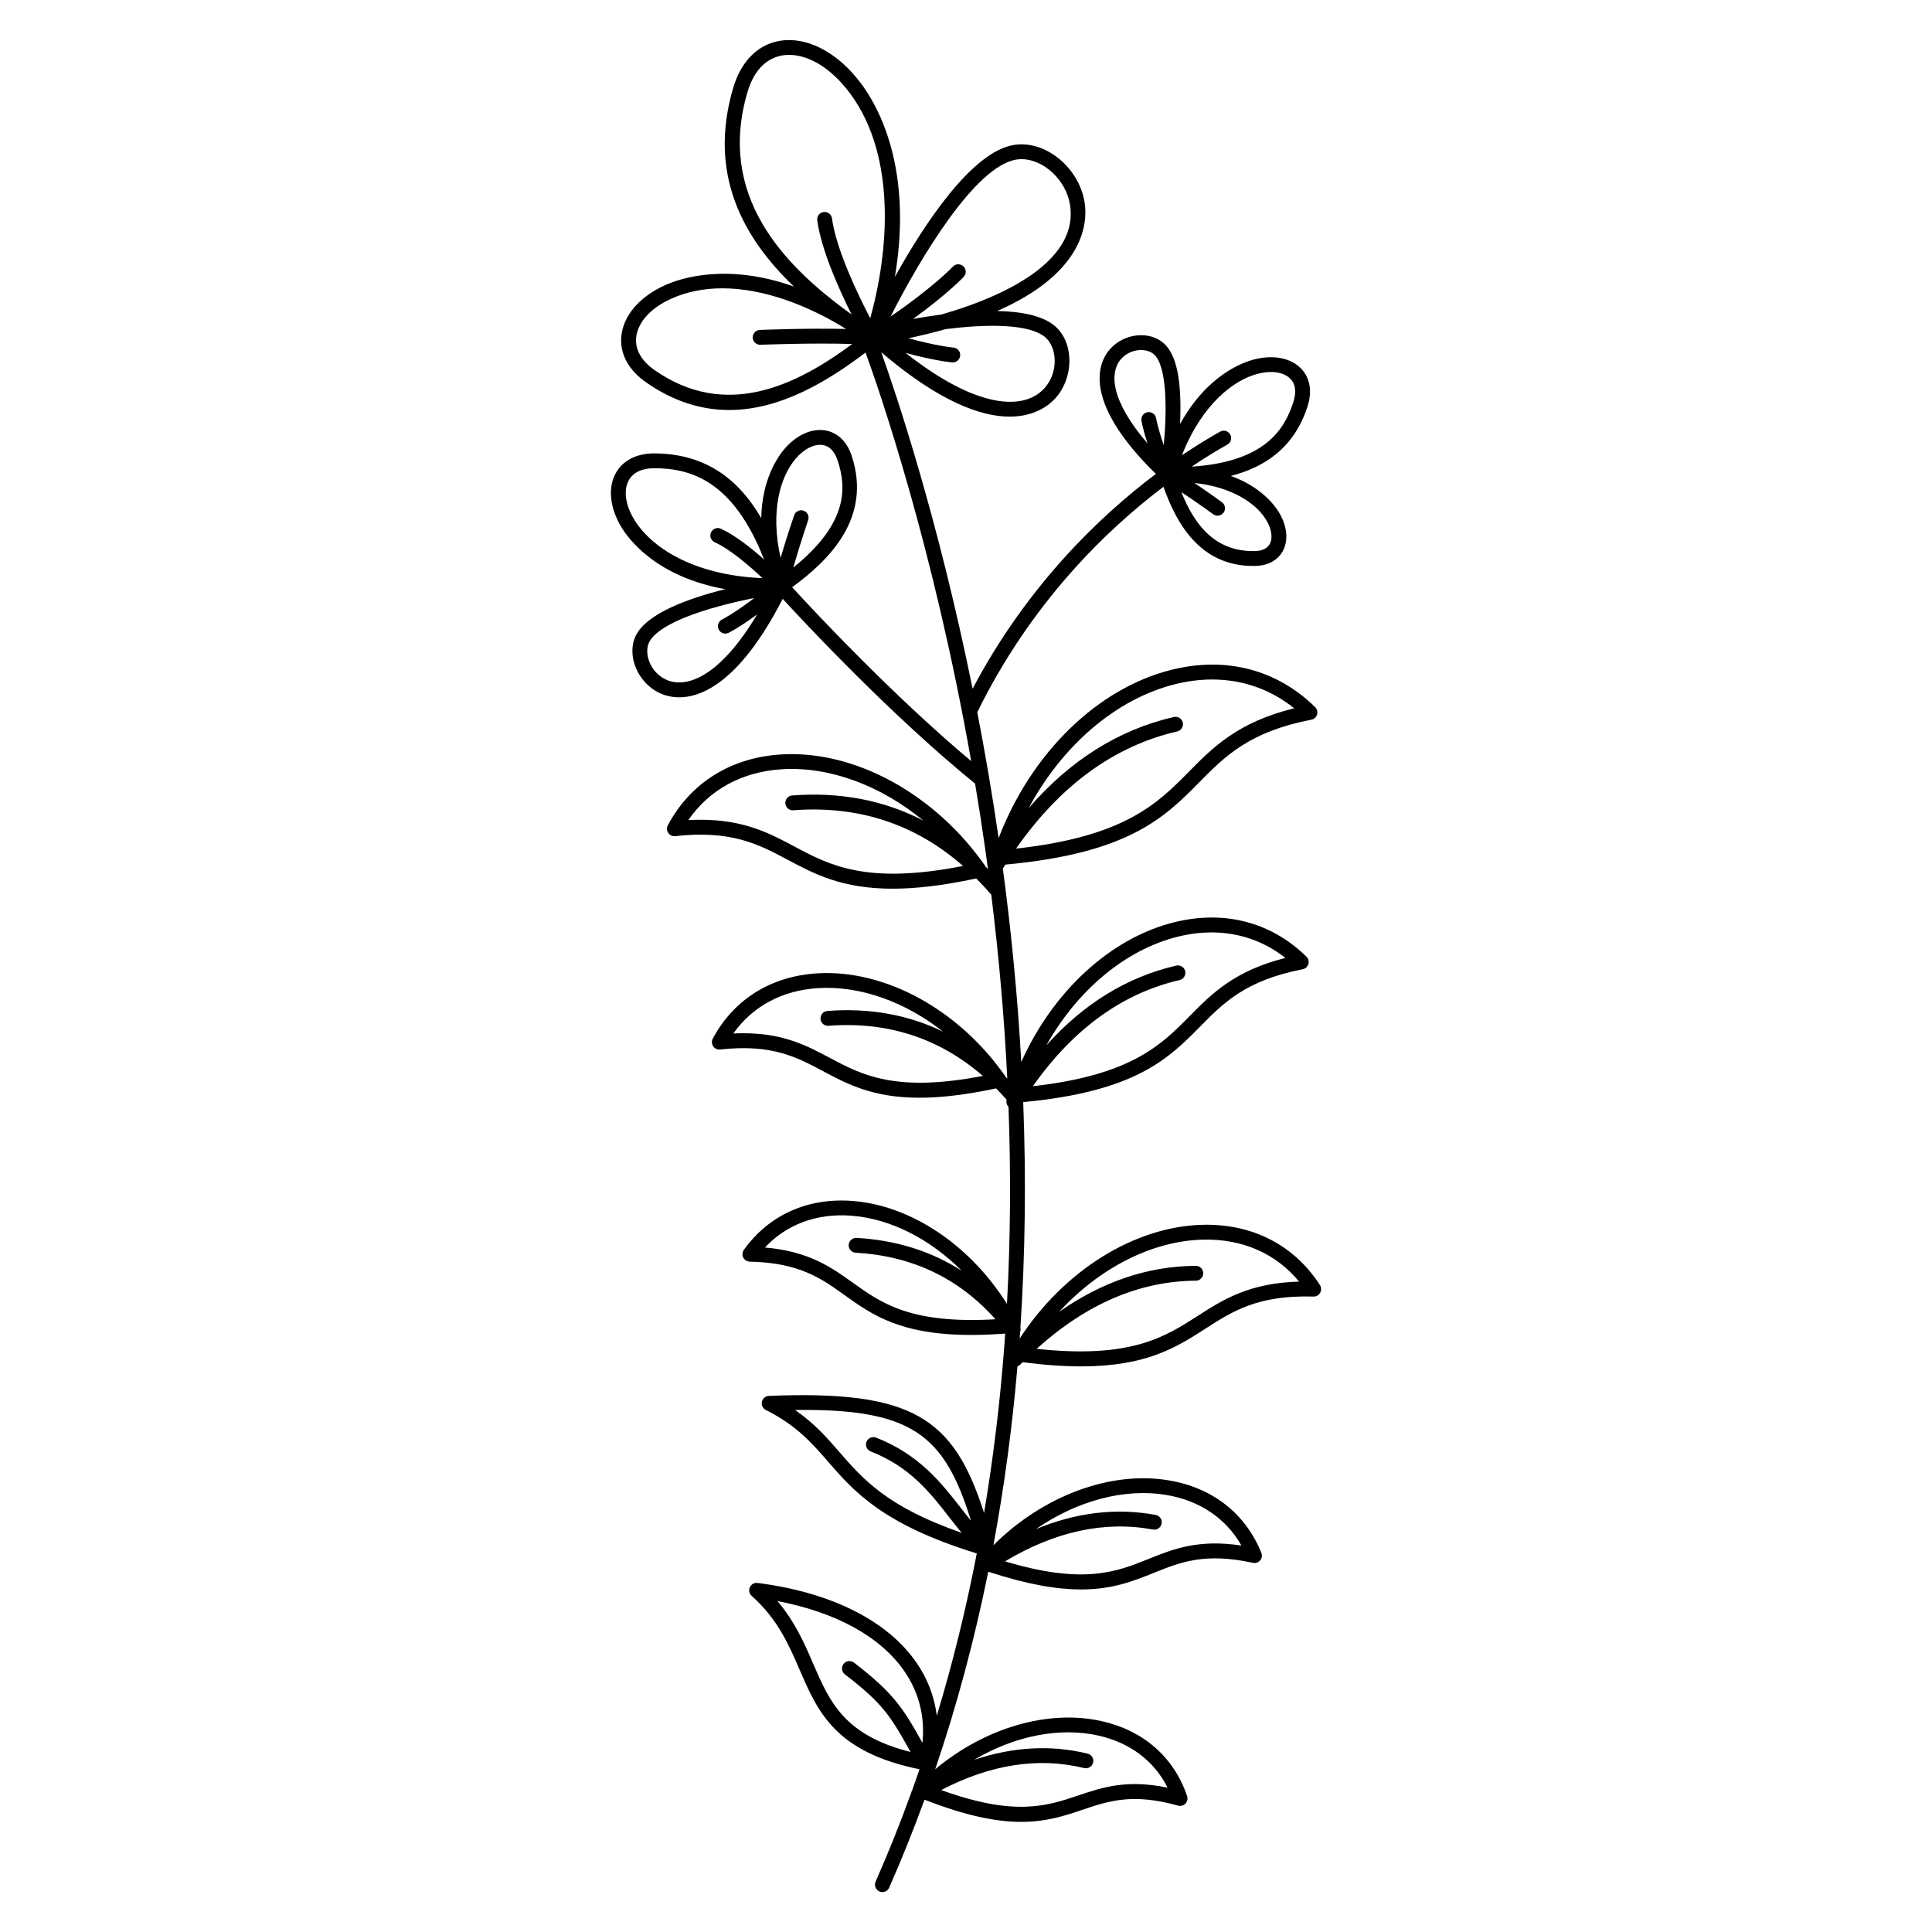
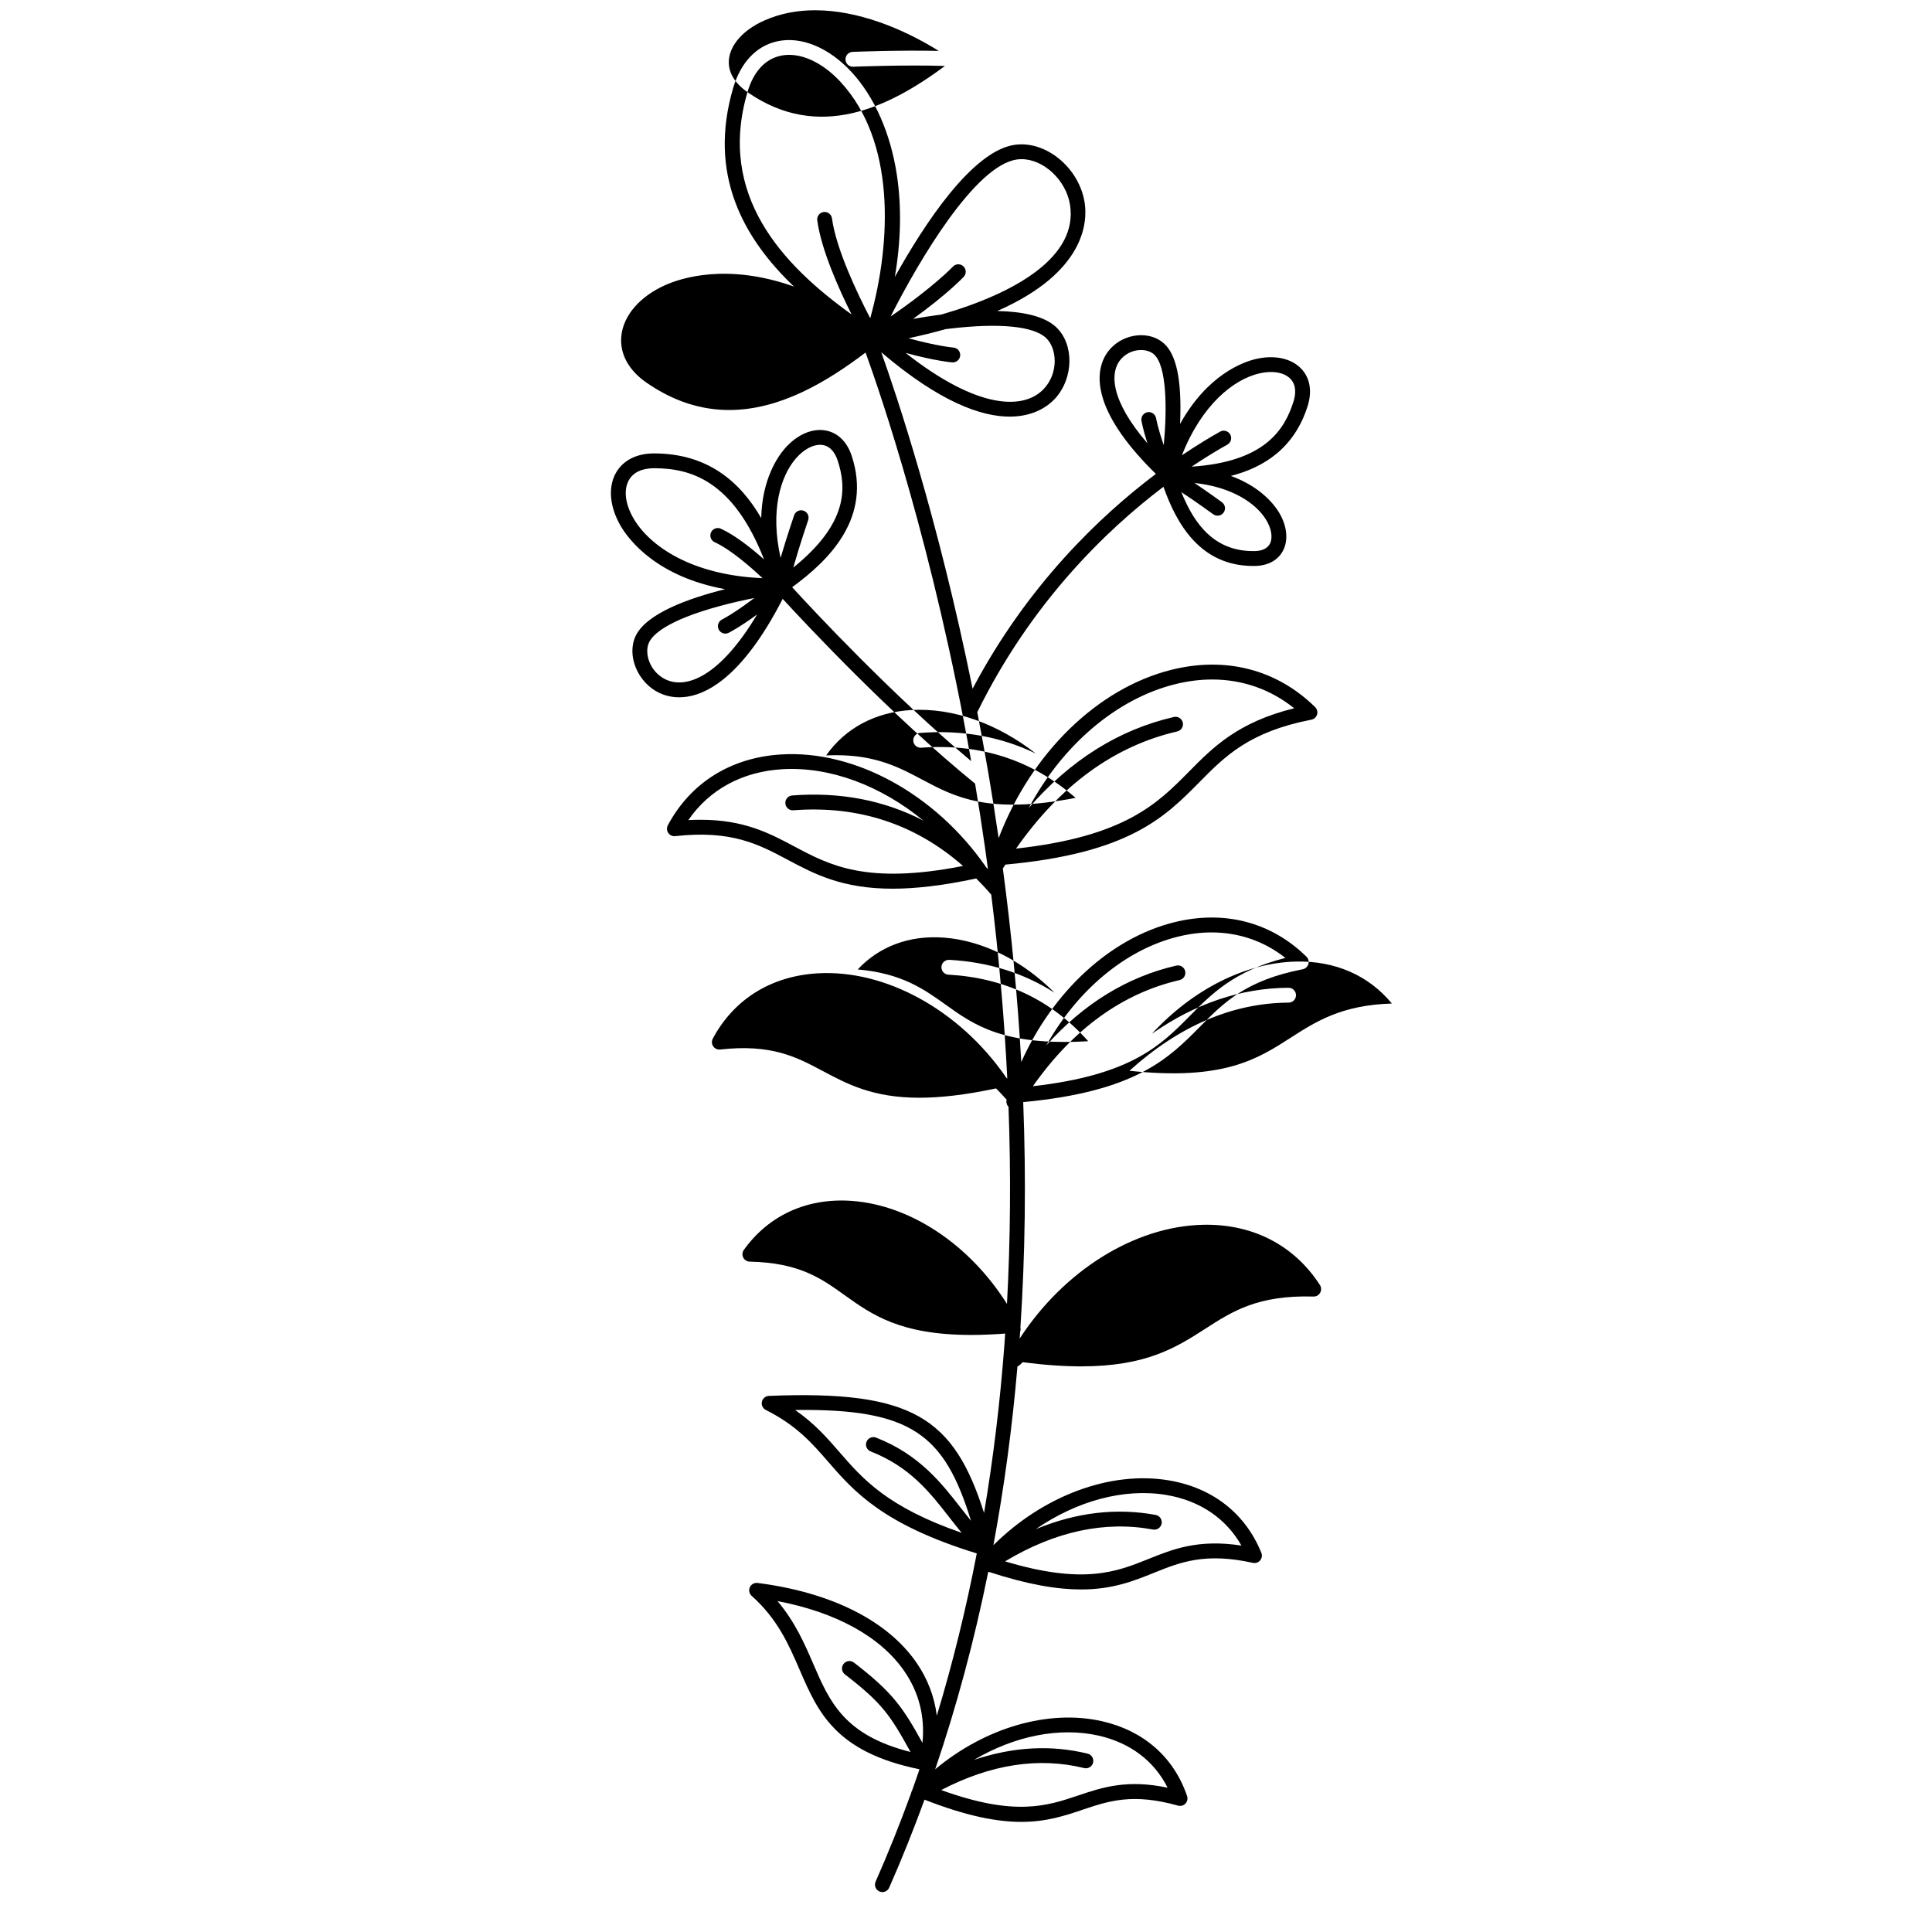
<svg xmlns="http://www.w3.org/2000/svg" fill="#000000" width="800px" height="800px" version="1.1" viewBox="144 144 512 512">
-   <path d="m493.79 484.54c-6.84-10.59-17.867-16.254-31.004-15.961-18.109 0.414-36.824 12.133-48.562 30.145 0.043-0.594 0.078-1.188 0.121-1.781 0.133-0.355 0.16-0.746 0.074-1.121 1.273-19.402 1.531-39.355 0.742-59.754 29.867-2.801 38.551-11.574 46.934-20.07 6.191-6.273 12.043-12.199 27.121-15.133 0.719-0.141 1.297-0.664 1.508-1.363 0.211-0.699 0.016-1.457-0.504-1.969-9.34-9.18-21.785-12.418-35.047-9.125-16.918 4.203-32.164 18.352-40.527 37.047-0.938-16.84-2.566-33.961-4.883-51.293 0.008-0.012 0.016-0.02 0.023-0.031 0.211-0.344 0.434-0.664 0.648-1.004 32.805-3.008 42.281-12.586 51.434-21.859 6.769-6.859 13.164-13.336 29.656-16.543 0.719-0.141 1.297-0.664 1.508-1.363 0.211-0.699 0.016-1.457-0.504-1.969-10.133-9.957-23.641-13.477-38.031-9.902-19.672 4.887-37.266 22.152-45.848 44.613-1.695-11.66-3.617-22.816-5.66-33.359 14.215-28.949 34.078-48.188 49.34-59.746 3.426 9.695 9.684 20.988 23.793 20.988 0.148 0 0.297 0 0.449-0.004 3.41-0.059 6.035-1.461 7.391-3.957 1.566-2.883 1.133-6.789-1.156-10.457-1.199-1.918-4.801-6.606-12.617-9.449 8.75-2.246 16.824-7.344 20.348-18.508 1.23-3.894 0.648-7.391-1.641-9.844-2.637-2.828-7.199-3.801-12.207-2.598-3.281 0.789-12.734 4.137-19.965 17.195 0.012-0.281 0.027-0.559 0.039-0.84 0.402-10.793-0.992-17.492-4.269-20.48-3.746-3.418-10.367-2.809-14.176 1.305-1.746 1.887-4.32 6.141-1.969 13.469 1.898 5.91 6.598 12.559 13.969 19.773-14.879 11.211-34.121 29.578-48.57 56.926-9.176-45.242-20.262-78.141-24.207-89.172 15.633 13.336 26.629 17.062 34.027 17.062 6.684 0 10.438-3.039 12.023-4.766 4.981-5.422 5.106-14.465 0.266-18.977-3.191-2.973-9.016-4.106-15.57-4.25 23.535-10.344 23.918-23.844 23.156-28.719-1.445-9.25-10.312-16.547-18.605-15.309-11.188 1.668-23.789 20.816-31.695 34.996 1.617-9.508 1.809-18.52 0.551-26.93-1.648-11.004-5.902-20.707-11.984-27.32-6.062-6.594-13.504-9.641-19.91-8.148-5.453 1.27-9.539 5.648-11.504 12.324-6.707 22.816 2.566 39.688 16.113 52.633-17.684-6.293-29.945-2.254-34.117-0.387-6.777 3.031-11.129 8.098-11.641 13.555-0.434 4.625 1.902 8.965 6.582 12.227 7.488 5.219 14.879 7.316 22.012 7.316 13.277 0 25.656-7.277 36.137-15.23 3.856 10.625 18.051 51.824 27.992 108.29-21.281-17.887-41.879-40.008-47.449-46.098 9.93-7.246 21.176-18.445 15.785-34.812-1.215-3.691-3.621-6.07-6.773-6.699-3.664-0.727-7.789 1.082-11.031 4.848-1.777 2.062-5.961 8.023-6.176 18.344-5.555-9.578-14.082-17.078-28.277-17.141h-0.078c-4.644 0-8.238 1.812-10.125 5.113-2.199 3.848-1.695 9.191 1.344 14.297 2.07 3.481 9.422 13.281 27.574 16.574-9.637 2.406-20.918 6.426-23.738 12.441-2.414 5.152 0.57 12.316 6.266 15.035 1.211 0.578 3.019 1.176 5.32 1.176 2.754 0 6.211-0.859 10.18-3.648 5.93-4.164 11.719-11.715 17.223-22.445 6.512 7.098 28.793 30.895 50.988 48.973 0.934 5.59 1.828 11.312 2.66 17.164 0.262 1.828 0.5 3.652 0.746 5.477-0.195-0.199-0.387-0.398-0.582-0.594-0.039-0.074-0.07-0.156-0.121-0.227-13.355-19.113-34.562-30.719-54.016-29.562-13.363 0.793-24.055 7.457-30.109 18.77-0.344 0.645-0.305 1.426 0.105 2.031 0.41 0.605 1.125 0.938 1.848 0.852 14.93-1.652 22.117 2.172 29.727 6.223 7.152 3.809 14.473 7.707 27.863 7.707 5.992 0 13.223-0.793 22.18-2.711 1.336 1.348 2.652 2.742 3.93 4.234 0.016 0.02 0.035 0.031 0.051 0.047 2.047 16.477 3.465 32.75 4.25 48.762-0.145-0.148-0.293-0.293-0.441-0.441-0.043-0.09-0.082-0.184-0.141-0.27-12.285-17.582-31.801-28.258-49.703-27.191-12.316 0.73-22.176 6.875-27.758 17.305-0.344 0.645-0.305 1.426 0.105 2.031 0.41 0.605 1.121 0.934 1.848 0.852 13.652-1.512 20.223 1.988 27.18 5.691 6.582 3.504 13.316 7.09 25.633 7.09 5.492 0 12.113-0.727 20.305-2.473 0.949 0.957 1.883 1.957 2.801 2.996-0.172 0.664 0.012 1.379 0.496 1.871 0.656 17.785 0.516 35.227-0.406 52.246-9.832-15.633-25.477-26.164-41.09-27.301-11.832-0.859-22 3.746-28.641 12.977-0.426 0.594-0.488 1.375-0.164 2.027 0.328 0.652 0.988 1.074 1.719 1.09 13.141 0.285 18.934 4.434 25.07 8.824 7.301 5.227 14.816 10.605 33.656 10.605 2.734 0 5.723-0.121 8.969-0.363-0.07 0.988-0.125 1.984-0.199 2.973-1.141 15.219-2.953 30.078-5.391 44.566-8.035-25.25-18.988-32.566-57.031-31.023-0.895 0.035-1.652 0.676-1.844 1.551s0.238 1.77 1.039 2.172c8.176 4.121 12.234 8.793 16.531 13.742 6.769 7.793 14.426 16.602 39.375 24.281-2.848 14.762-6.383 29.105-10.59 43-0.641-5.035-2.434-9.77-5.375-14.035-7.691-11.156-22.656-18.664-42.133-21.141-0.852-0.105-1.684 0.352-2.039 1.137-0.359 0.785-0.164 1.711 0.48 2.285 6.91 6.168 9.855 12.984 12.703 19.57 4.844 11.215 9.438 21.82 31.773 26.387-0.648 1.887-1.293 3.777-1.969 5.644-0.141 0.223-0.23 0.469-0.27 0.727-2.898 7.969-6.023 15.777-9.391 23.41-0.438 0.992 0.012 2.156 1.004 2.594 0.258 0.113 0.527 0.168 0.793 0.168 0.754 0 1.477-0.438 1.801-1.172 3.356-7.602 6.469-15.383 9.363-23.316 11.215 4.394 19.258 5.887 25.633 5.887 6.703 0 11.566-1.637 16.344-3.246 6.789-2.285 13.203-4.445 25.211-1.062 0.703 0.199 1.461-0.008 1.961-0.539 0.504-0.531 0.672-1.297 0.438-1.988-3.488-10.281-11.488-17.324-22.527-19.836-14.254-3.242-31.035 1.719-44.23 12.734 5.695-16.734 10.375-34.164 14.035-52.219 0.051-0.035 0.105-0.07 0.156-0.105 10.453 3.422 18.242 4.668 24.469 4.668 8.355 0 13.902-2.234 19.348-4.426 6.93-2.789 13.477-5.426 26.18-2.625 0.715 0.16 1.457-0.094 1.926-0.652 0.473-0.559 0.594-1.332 0.32-2.008-4.231-10.445-12.945-17.266-24.539-19.203-15.504-2.598-33.293 4.094-46.469 17.18 2.859-15.367 4.988-31.176 6.375-47.379 0.262-0.098 0.504-0.246 0.711-0.461 0.219-0.227 0.445-0.434 0.664-0.652 5.894 0.762 11.008 1.105 15.488 1.105 17.402 0 25.312-5.082 33.016-10.035 7.113-4.574 13.836-8.891 28.566-8.473 0.758 0.027 1.414-0.363 1.77-1 0.359-0.652 0.336-1.434-0.059-2.051zm-14.32-202.89c1.508 2.41 1.902 4.898 1.039 6.492-0.832 1.531-2.633 1.879-3.996 1.902-10.68 0.18-16.039-7.156-19.438-15.629 4.234 2.793 8.375 5.82 8.434 5.863 0.352 0.258 0.758 0.379 1.16 0.379 0.605 0 1.203-0.277 1.59-0.805 0.641-0.875 0.453-2.109-0.426-2.75-0.211-0.156-3.535-2.586-7.297-5.113 10.043 1.07 16.277 5.41 18.934 9.66zm-1.859-38.664c1.129-0.27 2.215-0.402 3.223-0.402 2.211 0 4.051 0.641 5.188 1.859 1.637 1.758 1.32 4.219 0.766 5.977-2.367 7.5-7.652 15.973-27 17.25 3.727-2.5 6.961-4.438 9.477-5.848 0.949-0.531 1.285-1.73 0.754-2.68s-1.73-1.285-2.68-0.754c-2.664 1.492-6.129 3.574-10.121 6.269 5.316-13.523 13.75-20.074 20.395-21.672zm-36.398-3.977c1.43-1.547 3.391-2.246 5.172-2.246 1.367 0 2.629 0.414 3.461 1.172 3.363 3.07 3.469 14.406 2.562 24.039-1.57-4.5-2.008-7.031-2.023-7.113-0.172-1.07-1.18-1.797-2.254-1.629-1.074 0.172-1.805 1.18-1.633 2.254 0.023 0.141 0.375 2.246 1.586 5.988-9.719-11.25-10.215-18.852-6.871-22.465zm-86.316 26.504c1.988-2.309 4.371-3.637 6.426-3.637 0.293 0 0.578 0.027 0.855 0.082 2.18 0.434 3.273 2.453 3.805 4.07 2.336 7.086 2.91 16.574-11.754 28.383 1.719-6.074 3.918-12.492 3.945-12.574 0.352-1.027-0.195-2.148-1.223-2.5-1.031-0.352-2.148 0.195-2.5 1.223-0.109 0.316-1.949 5.68-3.582 11.289-2.816-12.492-0.031-21.625 4.027-26.336zm-42.914 16.031c-2.305-3.871-2.793-7.734-1.309-10.332 1.172-2.047 3.488-3.129 6.703-3.129h0.062c9.324 0.039 20.762 3.019 29.035 24.16-3.398-3.016-7.715-6.441-11.445-8.133-0.988-0.449-2.156-0.012-2.606 0.98-0.449 0.988-0.012 2.156 0.98 2.606 4.121 1.867 9.309 6.359 12.664 9.52-18.574-0.77-29.738-8.367-34.086-15.672zm8.414 42.512c-4.141-1.977-5.762-6.898-4.394-9.812 0.914-1.953 4.57-5.801 18.766-9.645 3.254-0.883 6.434-1.586 9.125-2.121-5.305 4.055-8.504 5.68-8.547 5.699-0.973 0.484-1.371 1.664-0.887 2.637 0.344 0.691 1.039 1.094 1.766 1.094 0.293 0 0.594-0.066 0.871-0.207 0.168-0.082 2.926-1.477 7.547-4.863-9.758 16.348-18.699 19.867-24.246 17.219zm34.117 44.266c-6.551-3.488-13.293-7.078-24.844-7.078-1.047 0-2.129 0.031-3.258 0.09 5.59-8.105 14.305-12.855 24.918-13.484 12.645-0.746 26.125 4.359 37.395 13.633-10.41-5.406-22.039-7.652-34.789-6.676-1.082 0.082-1.895 1.027-1.812 2.113 0.082 1.082 1.02 1.891 2.113 1.812 17.262-1.32 32.344 3.656 44.977 14.762-25.562 5.008-35.289-0.16-44.699-5.172zm11.934 160.48c-3.25-3.742-6.582-7.578-11.742-11.141 30.863-0.398 39.566 6.465 46.617 29.359-0.867-1.07-1.73-2.16-2.602-3.285-5.203-6.688-11.105-14.27-22.539-18.754-1.012-0.398-2.152 0.102-2.551 1.113-0.398 1.012 0.102 2.152 1.113 2.551 10.43 4.09 15.738 10.91 20.871 17.508 1.051 1.352 2.129 2.715 3.242 4.062-19.766-6.867-26.184-14.25-32.41-21.414zm-6.938 56.117c-2.273-5.262-4.785-11.074-9.469-16.613 15.504 2.949 27.316 9.438 33.605 18.559 3.894 5.648 5.508 12.027 4.812 19.008-5.195-9.41-7.894-13.375-18.152-21.27-0.863-0.664-2.098-0.504-2.762 0.359-0.664 0.863-0.5 2.098 0.359 2.762 9.844 7.574 12.035 10.824 17.395 20.57-17.598-4.449-21.426-13.273-25.789-23.375zm75.684 19.051c8.348 1.898 14.699 6.734 18.227 13.785-10.816-2.269-17.352-0.066-23.691 2.066-8.25 2.777-16.766 5.637-36.297-1.441 13.09-6.816 25.805-8.785 37.867-5.824 1.059 0.258 2.121-0.387 2.379-1.441 0.258-1.055-0.387-2.121-1.441-2.379-9.734-2.387-19.812-1.816-30.109 1.648 10.645-6.312 22.625-8.789 33.066-6.414zm17.891-63.789c8.871 1.484 15.816 6.195 19.906 13.41-11.457-1.75-18.137 0.938-24.617 3.547-8.438 3.398-17.156 6.898-38.027 0.641 13.258-7.953 26.422-10.801 39.203-8.438 1.07 0.199 2.094-0.508 2.293-1.578 0.199-1.07-0.508-2.094-1.578-2.293-10.445-1.93-21.078-0.656-31.762 3.766 10.832-7.473 23.379-10.93 34.582-9.055zm3.043-147.95c3.043-0.754 6.031-1.129 8.941-1.129 7.215 0 13.918 2.297 19.578 6.758-13.531 3.41-19.531 9.488-25.348 15.383-7.609 7.711-15.48 15.664-41.574 18.613 10.688-15.172 23.738-24.641 38.883-28.129 1.059-0.242 1.719-1.301 1.477-2.359s-1.301-1.723-2.359-1.477c-13.027 3-24.562 10.105-34.449 21.148 8.207-14.586 20.934-25.355 34.852-28.809zm-0.676-66.922c3.332-0.828 6.606-1.234 9.789-1.234 8.023 0 15.469 2.594 21.727 7.625-14.945 3.688-21.52 10.348-27.895 16.805-8.355 8.465-16.996 17.199-45.809 20.383 11.715-16.762 26.051-27.211 42.711-31.047 1.059-0.242 1.719-1.301 1.477-2.359-0.242-1.059-1.305-1.723-2.359-1.477-14.609 3.363-27.496 11.461-38.473 24.129 8.934-16.621 23.195-28.941 38.832-32.824zm-59.781-94.215c13.098-1.551 22.16-0.684 25.512 2.441 2.957 2.754 3.391 9.223-0.48 13.434-5.242 5.703-17.465 5.711-36.723-9.453 7.789 2.129 12.121 2.5 12.363 2.519 0.051 0.004 0.105 0.004 0.156 0.004 1.02 0 1.879-0.781 1.961-1.816 0.086-1.082-0.727-2.031-1.809-2.117-0.055-0.004-4.258-0.363-11.895-2.465 3.535-0.75 6.805-1.559 9.836-2.414 0.359-0.039 0.715-0.09 1.078-0.133zm17.758-44.82c0.43-0.062 0.863-0.094 1.301-0.094 5.789 0 11.805 5.516 12.836 12.117 2.125 13.594-14.074 23.277-34.094 29.059-2.641 0.344-5.184 0.746-7.496 1.156 9.09-6.559 13.199-10.918 13.422-11.16 0.742-0.793 0.695-2.039-0.098-2.781s-2.039-0.699-2.781 0.094c-0.059 0.062-5.176 5.453-16.496 13.203 7.602-15.016 22.363-39.945 33.406-41.594zm-71.344-17.859c1.566-5.332 4.551-8.652 8.621-9.602 0.785-0.184 1.598-0.273 2.426-0.273 4.449 0 9.402 2.586 13.695 7.254 14.289 15.539 13.57 41.676 7.793 62.543-3.246-6.231-9.012-18.18-10.141-26.465-0.148-1.078-1.137-1.828-2.215-1.684-1.078 0.148-1.832 1.141-1.684 2.215 1.059 7.773 5.688 18.113 9.09 24.918-18.453-13.23-35.609-31.617-27.586-58.906zm-24.586 73.688c-3.516-2.449-5.215-5.434-4.914-8.629 0.379-4.023 3.867-7.887 9.332-10.332 4.254-1.902 8.824-2.734 13.516-2.734 11.152 0 22.973 4.688 32.77 10.77-10.465-0.238-22.234 0.234-22.844 0.258-1.086 0.043-1.93 0.961-1.887 2.047 0.043 1.086 0.953 1.922 2.047 1.887 0.156-0.008 13.523-0.539 24.328-0.207-14.848 11.02-33.473 20.094-52.348 6.941zm46.379 182.23c-6.031-3.211-12.23-6.512-22.867-6.512-0.859 0-1.75 0.023-2.672 0.066 5.106-7.231 12.984-11.465 22.547-12.031 11.141-0.656 22.98 3.648 33.043 11.543-9.234-4.488-19.48-6.34-30.676-5.481-1.082 0.082-1.895 1.027-1.812 2.113 0.082 1.082 1.02 1.895 2.113 1.812 15.672-1.195 29.391 3.277 40.902 13.285-23.156 4.469-32.012-0.234-40.578-4.797zm6.164 59.621c-5.738-4.109-11.656-8.344-23.332-9.352 5.742-6.125 13.695-9.102 22.773-8.441 10.445 0.762 20.938 6.148 29.41 14.621-8.094-5.203-17.422-8.141-27.914-8.727-1.082-0.043-2.016 0.77-2.074 1.855-0.059 1.086 0.77 2.016 1.855 2.074 14.965 0.836 27.395 6.777 37.035 17.637-22.426 1.301-30.219-4.269-37.754-9.668zm91.348 8.785c-8.727 5.609-17.742 11.391-42.668 8.715 13.156-11.891 27.324-17.973 42.188-18.059 1.086-0.008 1.961-0.895 1.957-1.98-0.008-1.082-0.887-1.957-1.969-1.957h-0.012c-12.648 0.074-24.77 4.18-36.207 12.191 10.688-11.629 24.648-18.828 38.199-19.137 10.383-0.234 19.281 3.688 25.391 11.121-13.316 0.387-20.203 4.812-26.879 9.105z" />
+   <path d="m493.79 484.54c-6.84-10.59-17.867-16.254-31.004-15.961-18.109 0.414-36.824 12.133-48.562 30.145 0.043-0.594 0.078-1.188 0.121-1.781 0.133-0.355 0.16-0.746 0.074-1.121 1.273-19.402 1.531-39.355 0.742-59.754 29.867-2.801 38.551-11.574 46.934-20.07 6.191-6.273 12.043-12.199 27.121-15.133 0.719-0.141 1.297-0.664 1.508-1.363 0.211-0.699 0.016-1.457-0.504-1.969-9.34-9.18-21.785-12.418-35.047-9.125-16.918 4.203-32.164 18.352-40.527 37.047-0.938-16.84-2.566-33.961-4.883-51.293 0.008-0.012 0.016-0.02 0.023-0.031 0.211-0.344 0.434-0.664 0.648-1.004 32.805-3.008 42.281-12.586 51.434-21.859 6.769-6.859 13.164-13.336 29.656-16.543 0.719-0.141 1.297-0.664 1.508-1.363 0.211-0.699 0.016-1.457-0.504-1.969-10.133-9.957-23.641-13.477-38.031-9.902-19.672 4.887-37.266 22.152-45.848 44.613-1.695-11.66-3.617-22.816-5.66-33.359 14.215-28.949 34.078-48.188 49.34-59.746 3.426 9.695 9.684 20.988 23.793 20.988 0.148 0 0.297 0 0.449-0.004 3.41-0.059 6.035-1.461 7.391-3.957 1.566-2.883 1.133-6.789-1.156-10.457-1.199-1.918-4.801-6.606-12.617-9.449 8.75-2.246 16.824-7.344 20.348-18.508 1.23-3.894 0.648-7.391-1.641-9.844-2.637-2.828-7.199-3.801-12.207-2.598-3.281 0.789-12.734 4.137-19.965 17.195 0.012-0.281 0.027-0.559 0.039-0.84 0.402-10.793-0.992-17.492-4.269-20.48-3.746-3.418-10.367-2.809-14.176 1.305-1.746 1.887-4.32 6.141-1.969 13.469 1.898 5.91 6.598 12.559 13.969 19.773-14.879 11.211-34.121 29.578-48.57 56.926-9.176-45.242-20.262-78.141-24.207-89.172 15.633 13.336 26.629 17.062 34.027 17.062 6.684 0 10.438-3.039 12.023-4.766 4.981-5.422 5.106-14.465 0.266-18.977-3.191-2.973-9.016-4.106-15.57-4.25 23.535-10.344 23.918-23.844 23.156-28.719-1.445-9.25-10.312-16.547-18.605-15.309-11.188 1.668-23.789 20.816-31.695 34.996 1.617-9.508 1.809-18.52 0.551-26.93-1.648-11.004-5.902-20.707-11.984-27.32-6.062-6.594-13.504-9.641-19.91-8.148-5.453 1.27-9.539 5.648-11.504 12.324-6.707 22.816 2.566 39.688 16.113 52.633-17.684-6.293-29.945-2.254-34.117-0.387-6.777 3.031-11.129 8.098-11.641 13.555-0.434 4.625 1.902 8.965 6.582 12.227 7.488 5.219 14.879 7.316 22.012 7.316 13.277 0 25.656-7.277 36.137-15.23 3.856 10.625 18.051 51.824 27.992 108.29-21.281-17.887-41.879-40.008-47.449-46.098 9.93-7.246 21.176-18.445 15.785-34.812-1.215-3.691-3.621-6.07-6.773-6.699-3.664-0.727-7.789 1.082-11.031 4.848-1.777 2.062-5.961 8.023-6.176 18.344-5.555-9.578-14.082-17.078-28.277-17.141h-0.078c-4.644 0-8.238 1.812-10.125 5.113-2.199 3.848-1.695 9.191 1.344 14.297 2.07 3.481 9.422 13.281 27.574 16.574-9.637 2.406-20.918 6.426-23.738 12.441-2.414 5.152 0.57 12.316 6.266 15.035 1.211 0.578 3.019 1.176 5.32 1.176 2.754 0 6.211-0.859 10.18-3.648 5.93-4.164 11.719-11.715 17.223-22.445 6.512 7.098 28.793 30.895 50.988 48.973 0.934 5.59 1.828 11.312 2.66 17.164 0.262 1.828 0.5 3.652 0.746 5.477-0.195-0.199-0.387-0.398-0.582-0.594-0.039-0.074-0.07-0.156-0.121-0.227-13.355-19.113-34.562-30.719-54.016-29.562-13.363 0.793-24.055 7.457-30.109 18.77-0.344 0.645-0.305 1.426 0.105 2.031 0.41 0.605 1.125 0.938 1.848 0.852 14.93-1.652 22.117 2.172 29.727 6.223 7.152 3.809 14.473 7.707 27.863 7.707 5.992 0 13.223-0.793 22.18-2.711 1.336 1.348 2.652 2.742 3.93 4.234 0.016 0.02 0.035 0.031 0.051 0.047 2.047 16.477 3.465 32.75 4.25 48.762-0.145-0.148-0.293-0.293-0.441-0.441-0.043-0.09-0.082-0.184-0.141-0.27-12.285-17.582-31.801-28.258-49.703-27.191-12.316 0.73-22.176 6.875-27.758 17.305-0.344 0.645-0.305 1.426 0.105 2.031 0.41 0.605 1.121 0.934 1.848 0.852 13.652-1.512 20.223 1.988 27.18 5.691 6.582 3.504 13.316 7.09 25.633 7.09 5.492 0 12.113-0.727 20.305-2.473 0.949 0.957 1.883 1.957 2.801 2.996-0.172 0.664 0.012 1.379 0.496 1.871 0.656 17.785 0.516 35.227-0.406 52.246-9.832-15.633-25.477-26.164-41.09-27.301-11.832-0.859-22 3.746-28.641 12.977-0.426 0.594-0.488 1.375-0.164 2.027 0.328 0.652 0.988 1.074 1.719 1.09 13.141 0.285 18.934 4.434 25.07 8.824 7.301 5.227 14.816 10.605 33.656 10.605 2.734 0 5.723-0.121 8.969-0.363-0.07 0.988-0.125 1.984-0.199 2.973-1.141 15.219-2.953 30.078-5.391 44.566-8.035-25.25-18.988-32.566-57.031-31.023-0.895 0.035-1.652 0.676-1.844 1.551s0.238 1.77 1.039 2.172c8.176 4.121 12.234 8.793 16.531 13.742 6.769 7.793 14.426 16.602 39.375 24.281-2.848 14.762-6.383 29.105-10.59 43-0.641-5.035-2.434-9.77-5.375-14.035-7.691-11.156-22.656-18.664-42.133-21.141-0.852-0.105-1.684 0.352-2.039 1.137-0.359 0.785-0.164 1.711 0.48 2.285 6.91 6.168 9.855 12.984 12.703 19.57 4.844 11.215 9.438 21.82 31.773 26.387-0.648 1.887-1.293 3.777-1.969 5.644-0.141 0.223-0.23 0.469-0.27 0.727-2.898 7.969-6.023 15.777-9.391 23.41-0.438 0.992 0.012 2.156 1.004 2.594 0.258 0.113 0.527 0.168 0.793 0.168 0.754 0 1.477-0.438 1.801-1.172 3.356-7.602 6.469-15.383 9.363-23.316 11.215 4.394 19.258 5.887 25.633 5.887 6.703 0 11.566-1.637 16.344-3.246 6.789-2.285 13.203-4.445 25.211-1.062 0.703 0.199 1.461-0.008 1.961-0.539 0.504-0.531 0.672-1.297 0.438-1.988-3.488-10.281-11.488-17.324-22.527-19.836-14.254-3.242-31.035 1.719-44.23 12.734 5.695-16.734 10.375-34.164 14.035-52.219 0.051-0.035 0.105-0.07 0.156-0.105 10.453 3.422 18.242 4.668 24.469 4.668 8.355 0 13.902-2.234 19.348-4.426 6.93-2.789 13.477-5.426 26.18-2.625 0.715 0.16 1.457-0.094 1.926-0.652 0.473-0.559 0.594-1.332 0.32-2.008-4.231-10.445-12.945-17.266-24.539-19.203-15.504-2.598-33.293 4.094-46.469 17.18 2.859-15.367 4.988-31.176 6.375-47.379 0.262-0.098 0.504-0.246 0.711-0.461 0.219-0.227 0.445-0.434 0.664-0.652 5.894 0.762 11.008 1.105 15.488 1.105 17.402 0 25.312-5.082 33.016-10.035 7.113-4.574 13.836-8.891 28.566-8.473 0.758 0.027 1.414-0.363 1.77-1 0.359-0.652 0.336-1.434-0.059-2.051zm-14.32-202.89c1.508 2.41 1.902 4.898 1.039 6.492-0.832 1.531-2.633 1.879-3.996 1.902-10.68 0.18-16.039-7.156-19.438-15.629 4.234 2.793 8.375 5.82 8.434 5.863 0.352 0.258 0.758 0.379 1.16 0.379 0.605 0 1.203-0.277 1.59-0.805 0.641-0.875 0.453-2.109-0.426-2.75-0.211-0.156-3.535-2.586-7.297-5.113 10.043 1.07 16.277 5.41 18.934 9.66zm-1.859-38.664c1.129-0.27 2.215-0.402 3.223-0.402 2.211 0 4.051 0.641 5.188 1.859 1.637 1.758 1.32 4.219 0.766 5.977-2.367 7.5-7.652 15.973-27 17.25 3.727-2.5 6.961-4.438 9.477-5.848 0.949-0.531 1.285-1.73 0.754-2.68s-1.73-1.285-2.68-0.754c-2.664 1.492-6.129 3.574-10.121 6.269 5.316-13.523 13.75-20.074 20.395-21.672zm-36.398-3.977c1.43-1.547 3.391-2.246 5.172-2.246 1.367 0 2.629 0.414 3.461 1.172 3.363 3.07 3.469 14.406 2.562 24.039-1.57-4.5-2.008-7.031-2.023-7.113-0.172-1.07-1.18-1.797-2.254-1.629-1.074 0.172-1.805 1.18-1.633 2.254 0.023 0.141 0.375 2.246 1.586 5.988-9.719-11.25-10.215-18.852-6.871-22.465zm-86.316 26.504c1.988-2.309 4.371-3.637 6.426-3.637 0.293 0 0.578 0.027 0.855 0.082 2.18 0.434 3.273 2.453 3.805 4.07 2.336 7.086 2.91 16.574-11.754 28.383 1.719-6.074 3.918-12.492 3.945-12.574 0.352-1.027-0.195-2.148-1.223-2.5-1.031-0.352-2.148 0.195-2.5 1.223-0.109 0.316-1.949 5.68-3.582 11.289-2.816-12.492-0.031-21.625 4.027-26.336zm-42.914 16.031c-2.305-3.871-2.793-7.734-1.309-10.332 1.172-2.047 3.488-3.129 6.703-3.129h0.062c9.324 0.039 20.762 3.019 29.035 24.16-3.398-3.016-7.715-6.441-11.445-8.133-0.988-0.449-2.156-0.012-2.606 0.98-0.449 0.988-0.012 2.156 0.98 2.606 4.121 1.867 9.309 6.359 12.664 9.52-18.574-0.77-29.738-8.367-34.086-15.672zm8.414 42.512c-4.141-1.977-5.762-6.898-4.394-9.812 0.914-1.953 4.57-5.801 18.766-9.645 3.254-0.883 6.434-1.586 9.125-2.121-5.305 4.055-8.504 5.68-8.547 5.699-0.973 0.484-1.371 1.664-0.887 2.637 0.344 0.691 1.039 1.094 1.766 1.094 0.293 0 0.594-0.066 0.871-0.207 0.168-0.082 2.926-1.477 7.547-4.863-9.758 16.348-18.699 19.867-24.246 17.219zm34.117 44.266c-6.551-3.488-13.293-7.078-24.844-7.078-1.047 0-2.129 0.031-3.258 0.09 5.59-8.105 14.305-12.855 24.918-13.484 12.645-0.746 26.125 4.359 37.395 13.633-10.41-5.406-22.039-7.652-34.789-6.676-1.082 0.082-1.895 1.027-1.812 2.113 0.082 1.082 1.02 1.891 2.113 1.812 17.262-1.32 32.344 3.656 44.977 14.762-25.562 5.008-35.289-0.16-44.699-5.172zm11.934 160.48c-3.25-3.742-6.582-7.578-11.742-11.141 30.863-0.398 39.566 6.465 46.617 29.359-0.867-1.07-1.73-2.16-2.602-3.285-5.203-6.688-11.105-14.27-22.539-18.754-1.012-0.398-2.152 0.102-2.551 1.113-0.398 1.012 0.102 2.152 1.113 2.551 10.43 4.09 15.738 10.91 20.871 17.508 1.051 1.352 2.129 2.715 3.242 4.062-19.766-6.867-26.184-14.25-32.41-21.414zm-6.938 56.117c-2.273-5.262-4.785-11.074-9.469-16.613 15.504 2.949 27.316 9.438 33.605 18.559 3.894 5.648 5.508 12.027 4.812 19.008-5.195-9.41-7.894-13.375-18.152-21.27-0.863-0.664-2.098-0.504-2.762 0.359-0.664 0.863-0.5 2.098 0.359 2.762 9.844 7.574 12.035 10.824 17.395 20.57-17.598-4.449-21.426-13.273-25.789-23.375zm75.684 19.051c8.348 1.898 14.699 6.734 18.227 13.785-10.816-2.269-17.352-0.066-23.691 2.066-8.25 2.777-16.766 5.637-36.297-1.441 13.09-6.816 25.805-8.785 37.867-5.824 1.059 0.258 2.121-0.387 2.379-1.441 0.258-1.055-0.387-2.121-1.441-2.379-9.734-2.387-19.812-1.816-30.109 1.648 10.645-6.312 22.625-8.789 33.066-6.414zm17.891-63.789c8.871 1.484 15.816 6.195 19.906 13.41-11.457-1.75-18.137 0.938-24.617 3.547-8.438 3.398-17.156 6.898-38.027 0.641 13.258-7.953 26.422-10.801 39.203-8.438 1.07 0.199 2.094-0.508 2.293-1.578 0.199-1.07-0.508-2.094-1.578-2.293-10.445-1.93-21.078-0.656-31.762 3.766 10.832-7.473 23.379-10.93 34.582-9.055zm3.043-147.95c3.043-0.754 6.031-1.129 8.941-1.129 7.215 0 13.918 2.297 19.578 6.758-13.531 3.41-19.531 9.488-25.348 15.383-7.609 7.711-15.48 15.664-41.574 18.613 10.688-15.172 23.738-24.641 38.883-28.129 1.059-0.242 1.719-1.301 1.477-2.359s-1.301-1.723-2.359-1.477c-13.027 3-24.562 10.105-34.449 21.148 8.207-14.586 20.934-25.355 34.852-28.809zm-0.676-66.922c3.332-0.828 6.606-1.234 9.789-1.234 8.023 0 15.469 2.594 21.727 7.625-14.945 3.688-21.52 10.348-27.895 16.805-8.355 8.465-16.996 17.199-45.809 20.383 11.715-16.762 26.051-27.211 42.711-31.047 1.059-0.242 1.719-1.301 1.477-2.359-0.242-1.059-1.305-1.723-2.359-1.477-14.609 3.363-27.496 11.461-38.473 24.129 8.934-16.621 23.195-28.941 38.832-32.824zm-59.781-94.215c13.098-1.551 22.16-0.684 25.512 2.441 2.957 2.754 3.391 9.223-0.48 13.434-5.242 5.703-17.465 5.711-36.723-9.453 7.789 2.129 12.121 2.5 12.363 2.519 0.051 0.004 0.105 0.004 0.156 0.004 1.02 0 1.879-0.781 1.961-1.816 0.086-1.082-0.727-2.031-1.809-2.117-0.055-0.004-4.258-0.363-11.895-2.465 3.535-0.75 6.805-1.559 9.836-2.414 0.359-0.039 0.715-0.09 1.078-0.133zm17.758-44.82c0.43-0.062 0.863-0.094 1.301-0.094 5.789 0 11.805 5.516 12.836 12.117 2.125 13.594-14.074 23.277-34.094 29.059-2.641 0.344-5.184 0.746-7.496 1.156 9.09-6.559 13.199-10.918 13.422-11.16 0.742-0.793 0.695-2.039-0.098-2.781s-2.039-0.699-2.781 0.094c-0.059 0.062-5.176 5.453-16.496 13.203 7.602-15.016 22.363-39.945 33.406-41.594zm-71.344-17.859c1.566-5.332 4.551-8.652 8.621-9.602 0.785-0.184 1.598-0.273 2.426-0.273 4.449 0 9.402 2.586 13.695 7.254 14.289 15.539 13.57 41.676 7.793 62.543-3.246-6.231-9.012-18.18-10.141-26.465-0.148-1.078-1.137-1.828-2.215-1.684-1.078 0.148-1.832 1.141-1.684 2.215 1.059 7.773 5.688 18.113 9.09 24.918-18.453-13.23-35.609-31.617-27.586-58.906zc-3.516-2.449-5.215-5.434-4.914-8.629 0.379-4.023 3.867-7.887 9.332-10.332 4.254-1.902 8.824-2.734 13.516-2.734 11.152 0 22.973 4.688 32.77 10.77-10.465-0.238-22.234 0.234-22.844 0.258-1.086 0.043-1.93 0.961-1.887 2.047 0.043 1.086 0.953 1.922 2.047 1.887 0.156-0.008 13.523-0.539 24.328-0.207-14.848 11.02-33.473 20.094-52.348 6.941zm46.379 182.23c-6.031-3.211-12.23-6.512-22.867-6.512-0.859 0-1.75 0.023-2.672 0.066 5.106-7.231 12.984-11.465 22.547-12.031 11.141-0.656 22.98 3.648 33.043 11.543-9.234-4.488-19.48-6.34-30.676-5.481-1.082 0.082-1.895 1.027-1.812 2.113 0.082 1.082 1.02 1.895 2.113 1.812 15.672-1.195 29.391 3.277 40.902 13.285-23.156 4.469-32.012-0.234-40.578-4.797zm6.164 59.621c-5.738-4.109-11.656-8.344-23.332-9.352 5.742-6.125 13.695-9.102 22.773-8.441 10.445 0.762 20.938 6.148 29.41 14.621-8.094-5.203-17.422-8.141-27.914-8.727-1.082-0.043-2.016 0.77-2.074 1.855-0.059 1.086 0.77 2.016 1.855 2.074 14.965 0.836 27.395 6.777 37.035 17.637-22.426 1.301-30.219-4.269-37.754-9.668zm91.348 8.785c-8.727 5.609-17.742 11.391-42.668 8.715 13.156-11.891 27.324-17.973 42.188-18.059 1.086-0.008 1.961-0.895 1.957-1.98-0.008-1.082-0.887-1.957-1.969-1.957h-0.012c-12.648 0.074-24.77 4.18-36.207 12.191 10.688-11.629 24.648-18.828 38.199-19.137 10.383-0.234 19.281 3.688 25.391 11.121-13.316 0.387-20.203 4.812-26.879 9.105z" />
</svg>